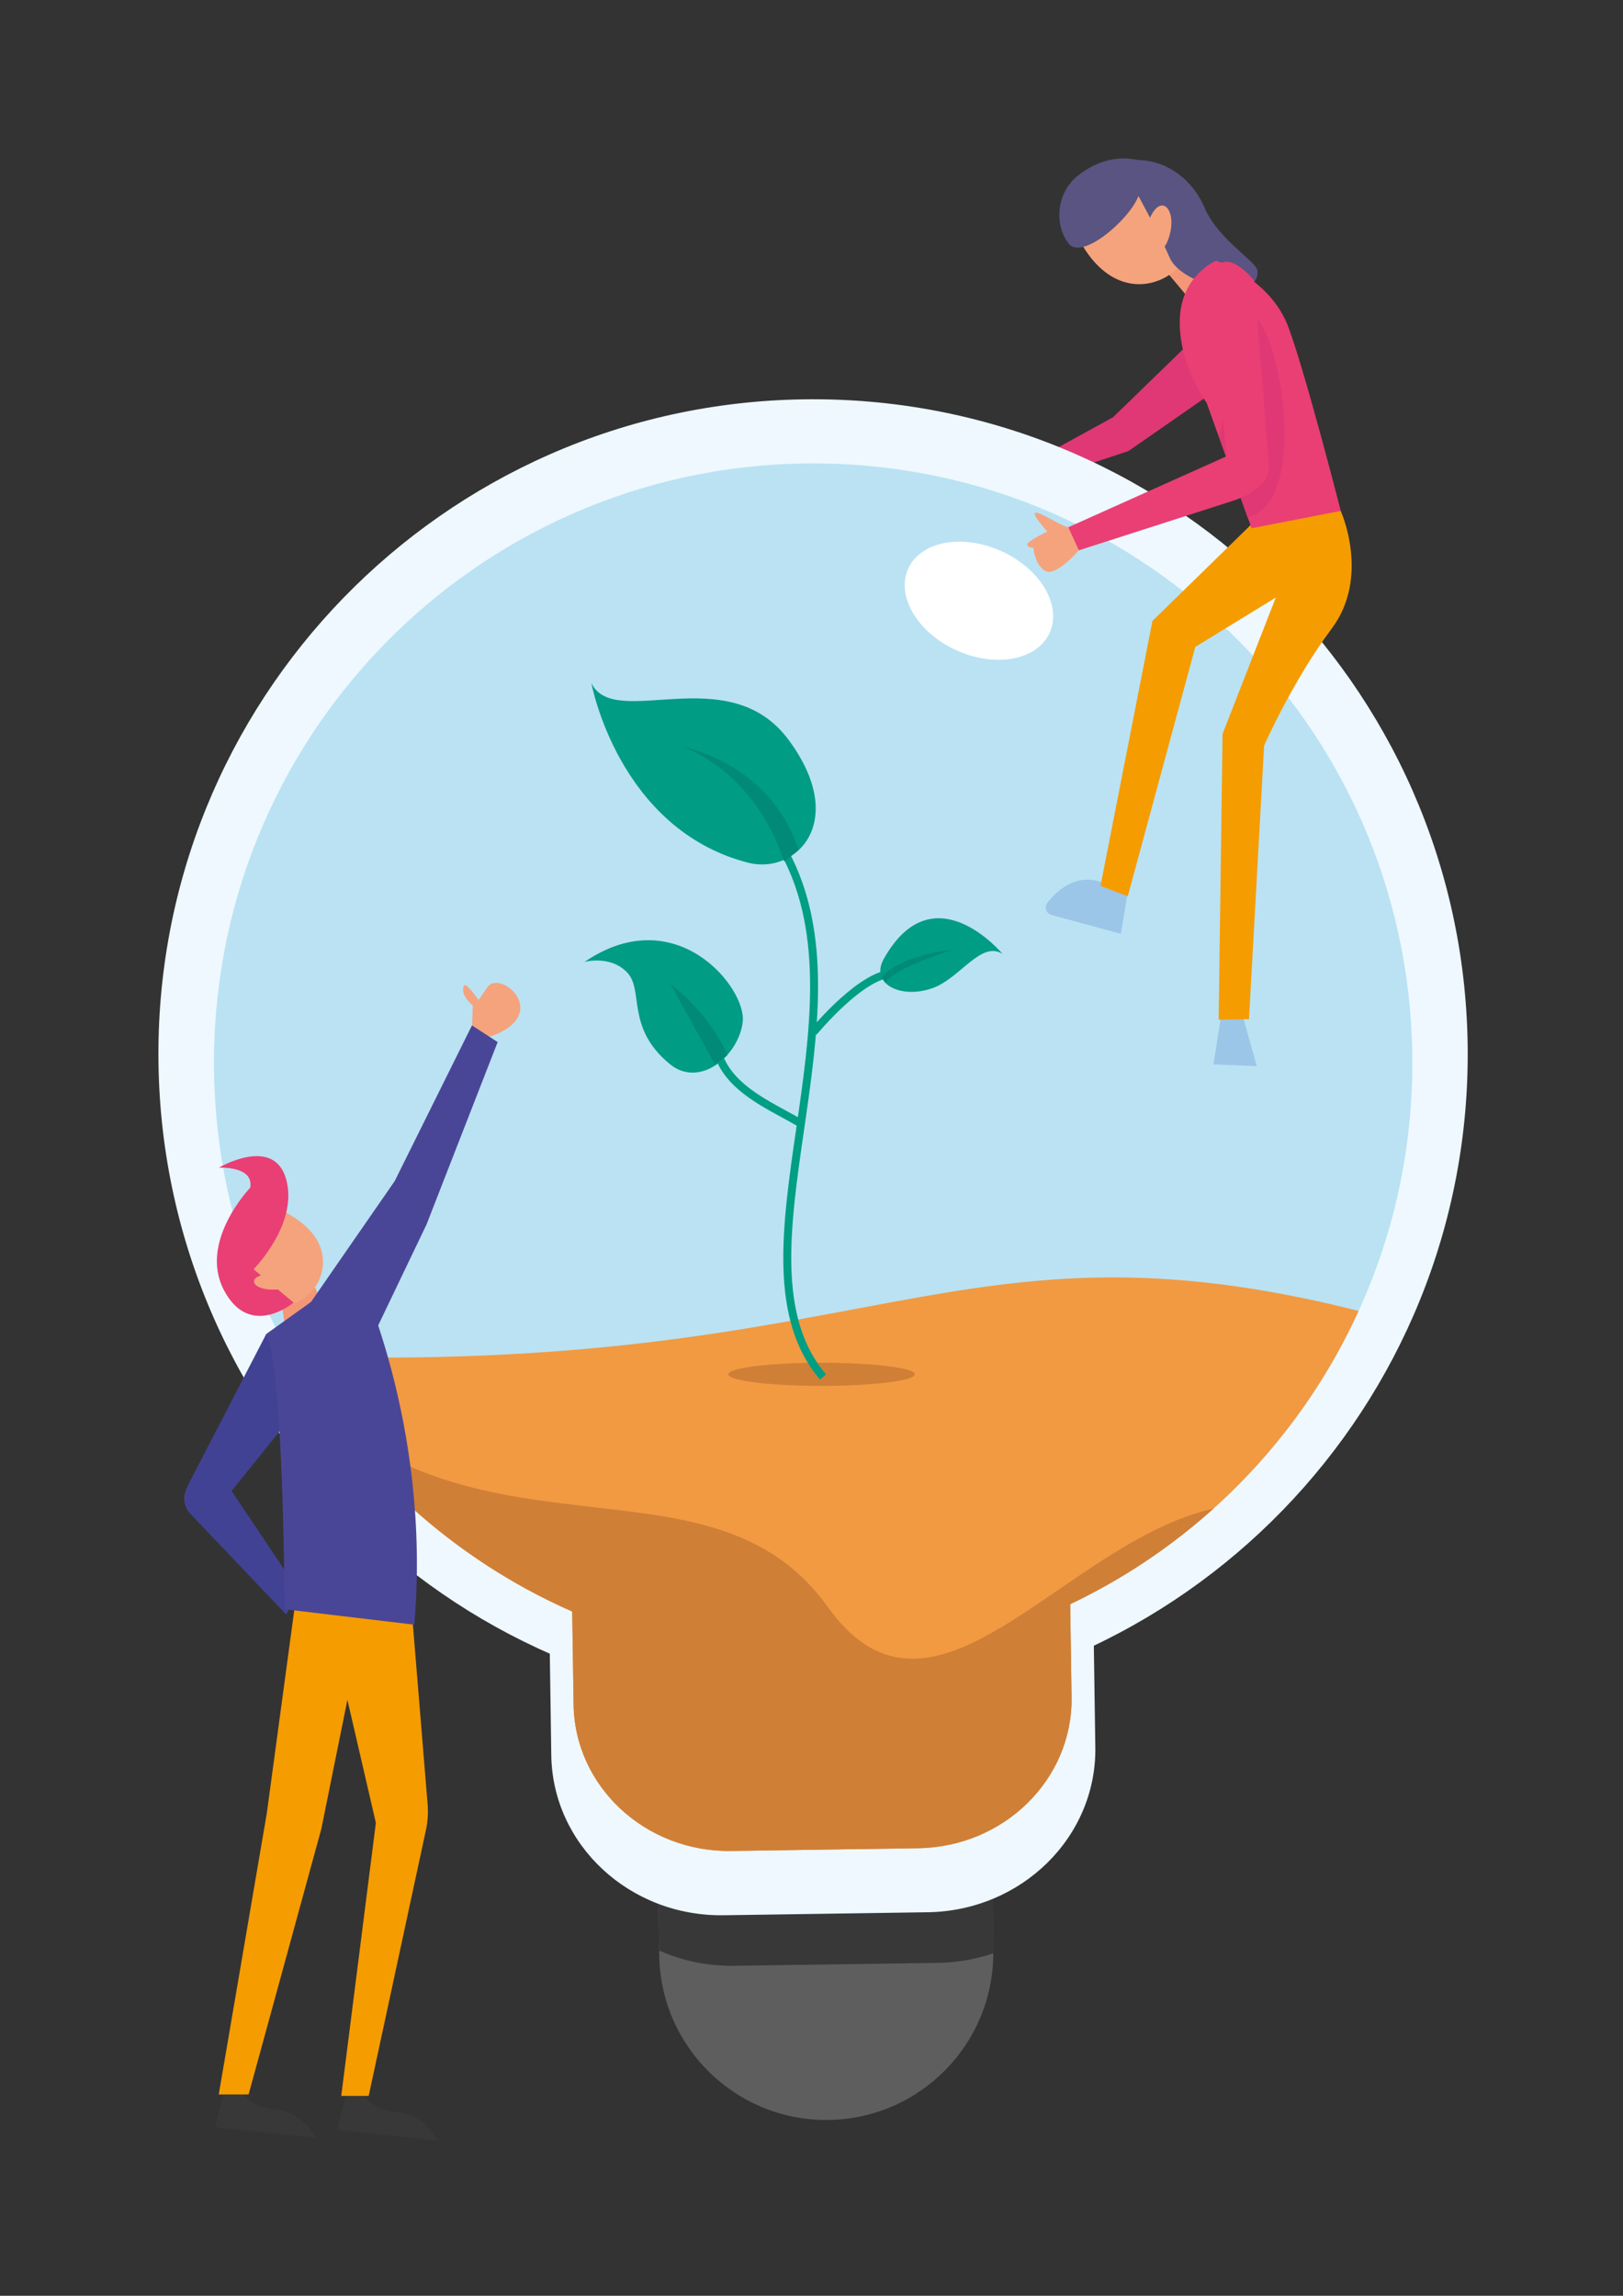
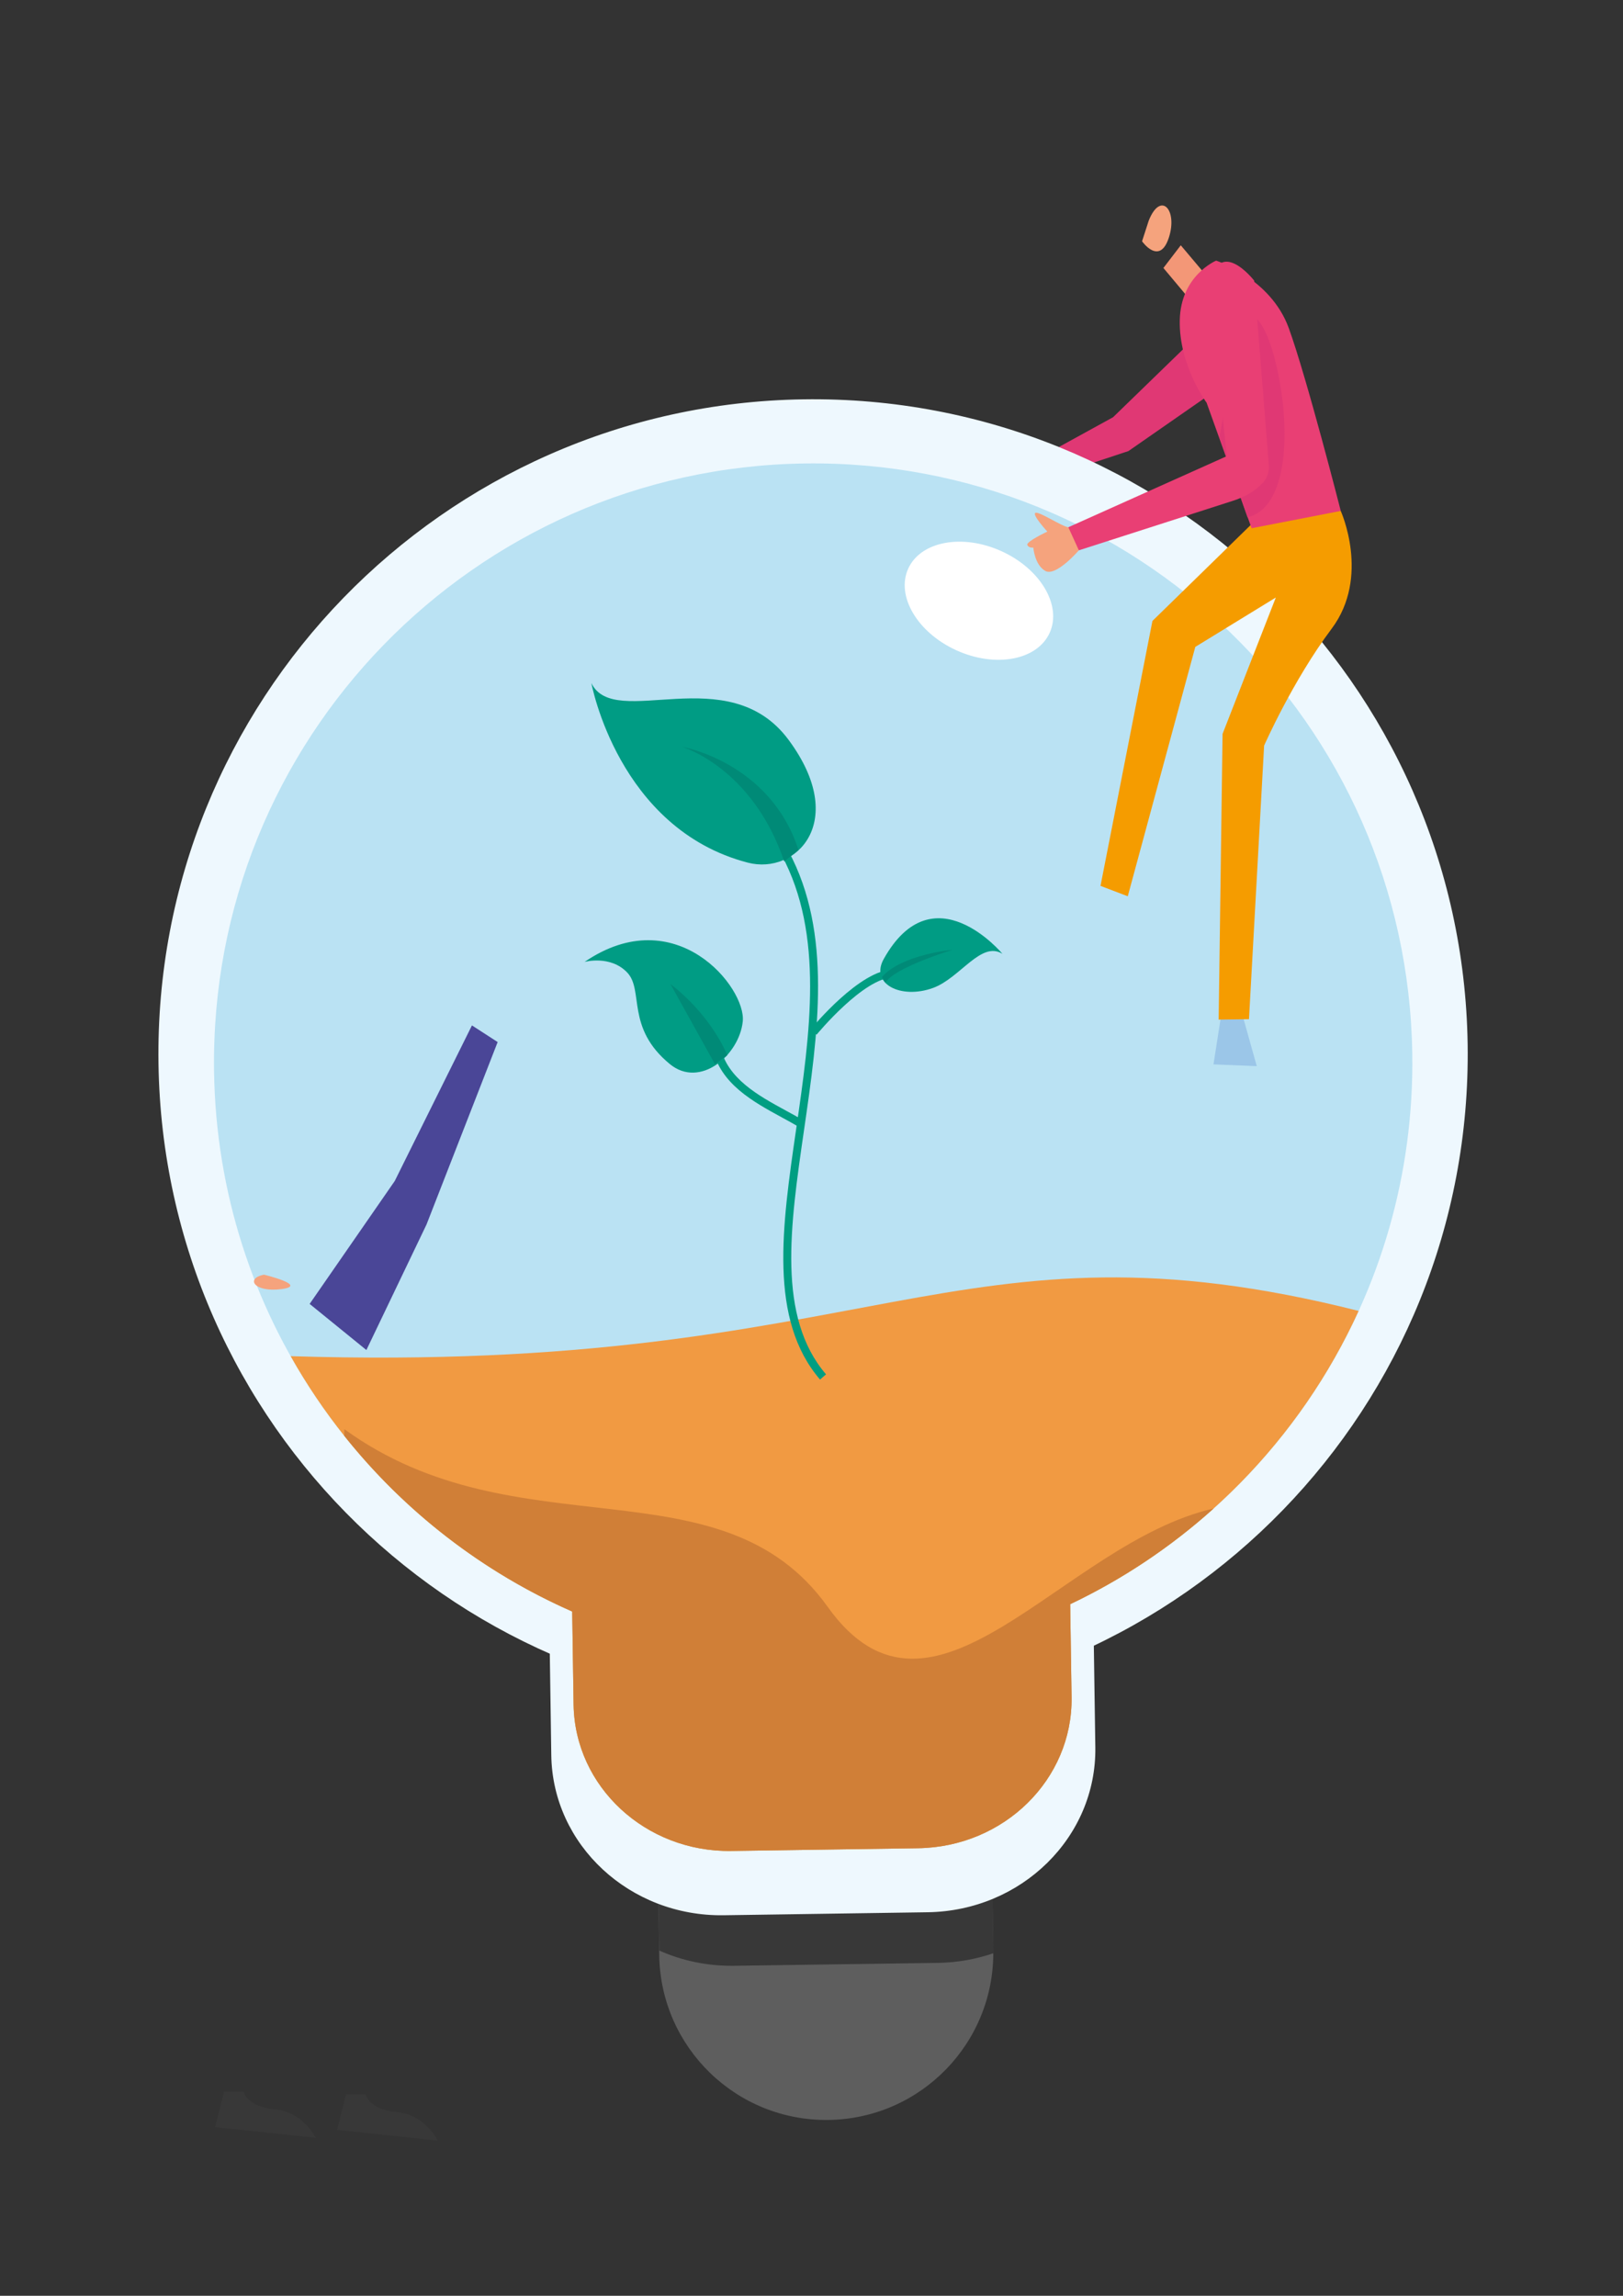
<svg xmlns="http://www.w3.org/2000/svg" xmlns:xlink="http://www.w3.org/1999/xlink" version="1.1" id="Calque_1" x="0px" y="0px" viewBox="0 0 595.28 841.89" style="enable-background:new 0 0 595.28 841.89;" xml:space="preserve">
  <rect x="0" y="0" width="595.28" height="841.89" fill="#333333" stroke="none" />
  <style type="text/css"> .st0{clip-path:url(#SVGID_2_);fill:#5E5E5E;} .st1{clip-path:url(#SVGID_2_);fill:#383838;} .st2{clip-path:url(#SVGID_2_);fill:#EEF8FE;} .st3{fill:#E03874;} .st4{clip-path:url(#SVGID_4_);fill:#EEF8FE;} .st5{clip-path:url(#SVGID_4_);fill:#BAE2F3;} .st6{clip-path:url(#SVGID_4_);fill:#FFFFFF;} .st7{clip-path:url(#SVGID_4_);fill:#F19A42;} .st8{clip-path:url(#SVGID_4_);fill:#D07F37;} .st9{clip-path:url(#SVGID_4_);fill:#009E82;} .st10{clip-path:url(#SVGID_4_);fill:#009C84;} .st11{clip-path:url(#SVGID_4_);fill:#008A77;} .st12{fill:#F39777;} .st13{clip-path:url(#SVGID_6_);fill:#F5A37D;} .st14{clip-path:url(#SVGID_6_);fill:#595482;} .st15{clip-path:url(#SVGID_6_);fill:#9BC6E8;} .st16{fill:#9BC6E8;} .st17{clip-path:url(#SVGID_8_);fill:#F59C00;} .st18{clip-path:url(#SVGID_8_);fill:#E93F74;} .st19{clip-path:url(#SVGID_8_);fill:#E03874;} .st20{clip-path:url(#SVGID_8_);fill:#F5A37D;} .st21{clip-path:url(#SVGID_8_);fill:#383838;} .st22{clip-path:url(#SVGID_10_);fill:#F5A37D;} .st23{clip-path:url(#SVGID_10_);fill:#E93F74;} .st24{clip-path:url(#SVGID_10_);fill:#F59C00;} .st25{clip-path:url(#SVGID_10_);fill:#424294;} .st26{clip-path:url(#SVGID_10_);fill:#4A4697;} .st27{fill:#4A4697;} .st28{clip-path:url(#SVGID_12_);fill:#F5A37D;} </style>
  <g>
    <defs>
      <rect id="SVGID_1_" width="595.28" height="841.89" />
    </defs>
    <clipPath id="SVGID_2_">
      <use xlink:href="#SVGID_1_" style="overflow:visible;" />
    </clipPath>
    <path class="st0" d="M241.06,667.26l0.73,49.78c0.5,33.83,28.33,60.86,62.16,60.36c33.83-0.5,60.86-28.33,60.36-62.16l-0.73-49.78 L241.06,667.26z" />
    <path class="st1" d="M363.58,665.45l0.79,50.82c-6.39,2.17-13.19,3.43-20.34,3.54l-74.86,1.06c-9.78,0.12-19.04-1.86-27.38-5.59 l-0.75-48.03L363.58,665.45z" />
    <path class="st2" d="M201.47,593.87l0.73,49.82c0.48,32.9,28.79,59.15,63.23,58.65l74.83-1.1c34.44-0.51,61.96-27.58,61.48-60.48 l-0.73-49.82L201.47,593.87z" />
  </g>
  <polygon class="st3" points="437.3,124.8 408.25,153 367.28,175.51 373.01,178.94 413.89,165.41 443.5,144.82 " />
  <g>
    <defs>
      <rect id="SVGID_3_" width="595.28" height="841.89" />
    </defs>
    <clipPath id="SVGID_4_">
      <use xlink:href="#SVGID_3_" style="overflow:visible;" />
    </clipPath>
    <path class="st4" d="M538.3,383c1.95,132.6-103.96,241.66-236.56,243.61S60.08,522.65,58.13,390.05 c-1.95-132.59,103.96-241.66,236.56-243.61C427.28,144.5,536.35,250.41,538.3,383" />
    <path class="st5" d="M392.52,588.28l0.51,34.13c0.43,30.1-24.76,54.88-56.28,55.35l-68.49,1.01 c-31.52,0.47-57.43-23.57-57.88-53.68l-0.51-34.13C133.59,557.41,79.81,481.7,78.51,392.93 c-1.78-121.36,95.16-221.18,216.52-222.97c121.36-1.78,221.2,95.16,222.96,216.52C519.29,475.25,467.78,552.5,392.52,588.28" />
    <path class="st6" d="M384.99,232.07c-4.56,10.04-19.86,12.91-34.19,6.41c-14.32-6.5-22.24-19.91-17.69-29.95 c4.56-10.04,19.86-12.91,34.19-6.41C381.63,208.62,389.55,222.03,384.99,232.07" />
    <path class="st7" d="M392.52,588.28l0.51,34.13c0.43,30.1-24.76,54.88-56.28,55.35l-68.49,1.01 c-31.51,0.47-57.43-23.57-57.88-53.68l-0.51-34.13c-43.68-19.21-79.99-52.24-103.27-93.64c214.4,6.77,243.08-54.08,391.72-16.59 C476.88,527.8,439.28,566.05,392.52,588.28" />
    <path class="st8" d="M392.52,588.28l0.51,34.13c0.43,30.1-24.76,54.88-56.28,55.35l-68.49,1.01 c-31.51,0.47-57.43-23.57-57.88-53.68l-0.51-34.13c-32.84-14.44-61.51-36.69-83.6-64.43c0.02-1.58,0.02-2.45,0.02-2.45 c63.46,46.08,138.21,10.45,177.31,65.2c38.7,54.15,85.87-23.45,141.54-36.1C429.49,567.24,411.78,579.13,392.52,588.28" />
-     <path class="st8" d="M335.55,503.97c0,2.34-15.32,4.24-34.22,4.24c-18.9,0-34.22-1.9-34.22-4.24c0-2.34,15.32-4.24,34.22-4.24 C320.23,499.74,335.55,501.63,335.55,503.97" />
    <path class="st9" d="M300.77,505.9c-18.88-22.03-13.97-55.94-8.76-91.84c5.08-35.04,10.35-71.27-5.34-100.51l2.57-1.38 c16.12,30.08,10.8,66.8,5.65,102.3c-5.11,35.22-9.94,68.5,8.08,89.52L300.77,505.9z" />
    <path class="st10" d="M274.28,316.34c17.67,4.6,37.16-14.99,14.99-44.98s-63.88-3.26-72.36-20.86 C216.91,250.5,226.69,303.95,274.28,316.34" />
    <path class="st9" d="M299.52,379.41l-2.25-1.84c0.73-0.9,18.18-22.05,30.46-22.05v2.91C316.82,358.43,299.7,379.2,299.52,379.41" />
    <path class="st10" d="M324.13,351.68c-5.1,9.13,6.3,14.87,18.05,10.62c9.98-3.61,17.63-17.41,25.48-12.53 C367.67,349.77,342.26,319.21,324.13,351.68" />
    <path class="st9" d="M293.09,413.31c-1.93-1.15-4.03-2.3-6.2-3.48c-10.65-5.8-22.72-12.37-25.55-25.39l2.84-0.61 c2.55,11.71,14,17.95,24.1,23.45c2.2,1.2,4.34,2.36,6.3,3.53L293.09,413.31z" />
    <path class="st10" d="M245.7,390.22c11.06,9.06,25.42-3.26,26.73-15.64c1.3-12.39-24.55-44.65-58.02-21.84 c0,0,9.45-2.61,15.65,3.91C236.25,363.17,229.41,376.86,245.7,390.22" />
    <path class="st11" d="M323.49,358.27c7.22-8.28,25.91-9.98,25.91-9.98s-21.66,6.59-24.64,12.11L323.49,358.27z" />
    <path class="st11" d="M266.78,386.96c-7.17-16.3-20.86-26.07-20.86-26.07l16.3,29.33L266.78,386.96z" />
    <path class="st11" d="M292.86,311.67c-10.43-32.27-42.7-37.81-42.7-37.81s25.75,7.5,37.48,42.05L292.86,311.67z" />
  </g>
  <polygon class="st12" points="426.71,98.27 436.75,110.26 443.6,102.43 433.08,89.95 " />
  <g>
    <defs>
-       <rect id="SVGID_5_" width="595.28" height="841.89" />
-     </defs>
+       </defs>
    <clipPath id="SVGID_6_">
      <use xlink:href="#SVGID_5_" style="overflow:visible;" />
    </clipPath>
    <path class="st13" d="M397.81,91.3c12.75,19.82,31.17,13.51,37.15,3.12c5.98-10.39-1.3-27.02-13.25-31.95 C409.76,57.53,388.33,76.57,397.81,91.3" />
    <path class="st14" d="M392.1,89.48c5.31,6.37,24.94-11.43,25.98-19.48c0,0,15.33,5.97,18.96,14.03c0,0,0.52-14.55-10.65-21.56 c-11.17-7.01-22.34-4.94-30.91,1.82C386.9,71.04,386.9,83.25,392.1,89.48" />
    <path class="st14" d="M410.8,59.61c12.99-3.64,25.72,4.16,30.91,16.37c5.2,12.21,19.48,20,19.48,23.38c0,3.38,1.3-9.09,0,1.3 c-1.3,10.39-28.06,3.64-32.21-6.23C424.83,84.55,410.8,59.61,410.8,59.61" />
    <path class="st15" d="M413.64,327.19l-2.54,15.24l-25.44-6.91c-1.95-0.53-2.72-2.87-1.48-4.47c3.34-4.3,10.15-10.74,19.45-7.67 L413.64,327.19z" />
  </g>
  <polygon class="st16" points="454.6,368.26 460.95,390.96 445.08,390.32 448.89,365.87 " />
  <g>
    <defs>
      <rect id="SVGID_7_" width="595.28" height="841.89" />
    </defs>
    <clipPath id="SVGID_8_">
      <use xlink:href="#SVGID_7_" style="overflow:visible;" />
    </clipPath>
    <path class="st17" d="M491.75,187.36c0,0,10.95,24.13-3.33,43.19c-14.29,19.05-24.77,42.87-24.77,42.87l-5.55,100.32l-11.12,0.17 l1.43-104.78l19.53-50.01l-29.53,18.1l-24.77,91.45l-10-3.81l19.05-97.16l40.01-39.06L491.75,187.36z" />
    <path class="st18" d="M446.05,95.58c0,0,19.99,6.37,26.66,24.78c6.67,18.42,19.05,67,19.05,67l-32.7,6.35l-16.51-46.04 c0,0-10.16-13.65-9.84-30.17C433.01,100.99,446.05,95.58,446.05,95.58" />
    <path class="st19" d="M457.55,189.67c14.68-3.3,16.15-31.56,10.64-55.42c-5.51-23.86-12.85-19.09-12.85-19.09l-8.07,45.15 L457.55,189.67z" />
    <path class="st20" d="M395.7,201.81c0,0-8.39,9.76-12.3,7.56c-3.92-2.2-4.4-8.56-4.4-8.56s-1.71,0.24-2.2-0.98 c-0.49-1.22,7.34-4.89,7.34-4.89s-5.63-6.12-4.4-6.85c1.22-0.73,9.54,4.89,12.11,5.26C394.41,193.7,395.7,201.81,395.7,201.81" />
    <path class="st18" d="M465.39,170.61c0.17,2.2-0.49,4.42-1.93,6.1c-2.89,3.36-7,5.57-11.35,6.97l-56.41,18.13l-3.86-8.47 l58.12-26.06l-6.48-61.85c3.17-19.69,16.51-2.54,16.51-2.54L465.39,170.61z" />
    <path class="st21" d="M126.92,767.99l-3.27,13.06l36.9,3.92c0,0-4.57-9.47-15.02-10.45c-10.45-0.98-11.43-6.53-11.43-6.53H126.92z" />
    <path class="st21" d="M82.18,766.98l-3.27,13.06l36.9,3.92c0,0-4.57-9.47-15.02-10.45c-10.45-0.98-11.43-6.53-11.43-6.53H82.18z" />
  </g>
-   <polygon class="st12" points="103.26,477.63 104.77,488.2 119.49,481.41 113.45,467.06 " />
  <g>
    <defs>
-       <rect id="SVGID_9_" width="595.28" height="841.89" />
-     </defs>
+       </defs>
    <clipPath id="SVGID_10_">
      <use xlink:href="#SVGID_9_" style="overflow:visible;" />
    </clipPath>
    <path class="st22" d="M95.37,440.69c0,0,25.8,7.1,22.86,24.74c-2.94,17.64-31.35,19.6-33.31,0 C82.96,445.84,95.37,440.69,95.37,440.69" />
    <path class="st23" d="M93,465.43c0,0,16.41-16.41,12-32.82c-4.41-16.41-24.74-4.41-24.74-4.41s12.98-0.74,11.51,7.35 c0,0-19.1,19.84-9.55,37.72c9.55,17.88,25.47,4.41,25.47,4.41L93,465.43z" />
    <path class="st24" d="M156.23,671.07l-21,97.5h-10.07l12.7-100.11l-10.44-45.11l-9.56,47.31l-26.68,97.4H80.23L97.85,665 l12.05-89.11l40.92,12.35l6.02,73.38C157.1,664.79,156.89,667.97,156.23,671.07" />
    <path class="st25" d="M84.93,546.76l24.48,36.48l-4.42,8.83l-35.21-37c-2.13-2.24-2.78-5.49-1.68-8.38l0.48-1.25 c0.11-0.28,0.23-0.56,0.37-0.82l28.71-55.43l7.33,1.95l5.4,24.01L84.93,546.76z" />
    <path class="st26" d="M130.69,465.55c0,0,27.63,56.27,21.27,130.24l-47.57-5.66c0,0-0.37-89.67-6.74-100.94L130.69,465.55z" />
    <path class="st22" d="M176.52,380.93c0,0,11.92-2.12,14.04-9.47c2.12-7.35-8.49-14.2-11.76-9.47l-3.27,4.74 c0,0-4.41-6.37-5.22-5.39c-0.82,0.98-0.98,4.08,3.1,7.35l-0.33,9.31L176.52,380.93z" />
  </g>
  <polygon class="st27" points="182.53,382.13 156.44,449.03 134.38,495.07 113.57,478.16 144.78,433.09 173.1,376.03 " />
  <g>
    <defs>
      <rect id="SVGID_11_" width="595.28" height="841.89" />
    </defs>
    <clipPath id="SVGID_12_">
      <use xlink:href="#SVGID_11_" style="overflow:visible;" />
    </clipPath>
    <path class="st28" d="M96.84,467.44c-6.98,1.32-3.59,6.61,6.42,5.28C113.26,471.4,96.84,467.44,96.84,467.44" />
    <path class="st28" d="M421.33,80.9c4.4-11.01,10.77-3.91,7.34,6.36c-3.43,10.28-9.79,1.22-9.79,1.22L421.33,80.9z" />
  </g>
</svg>